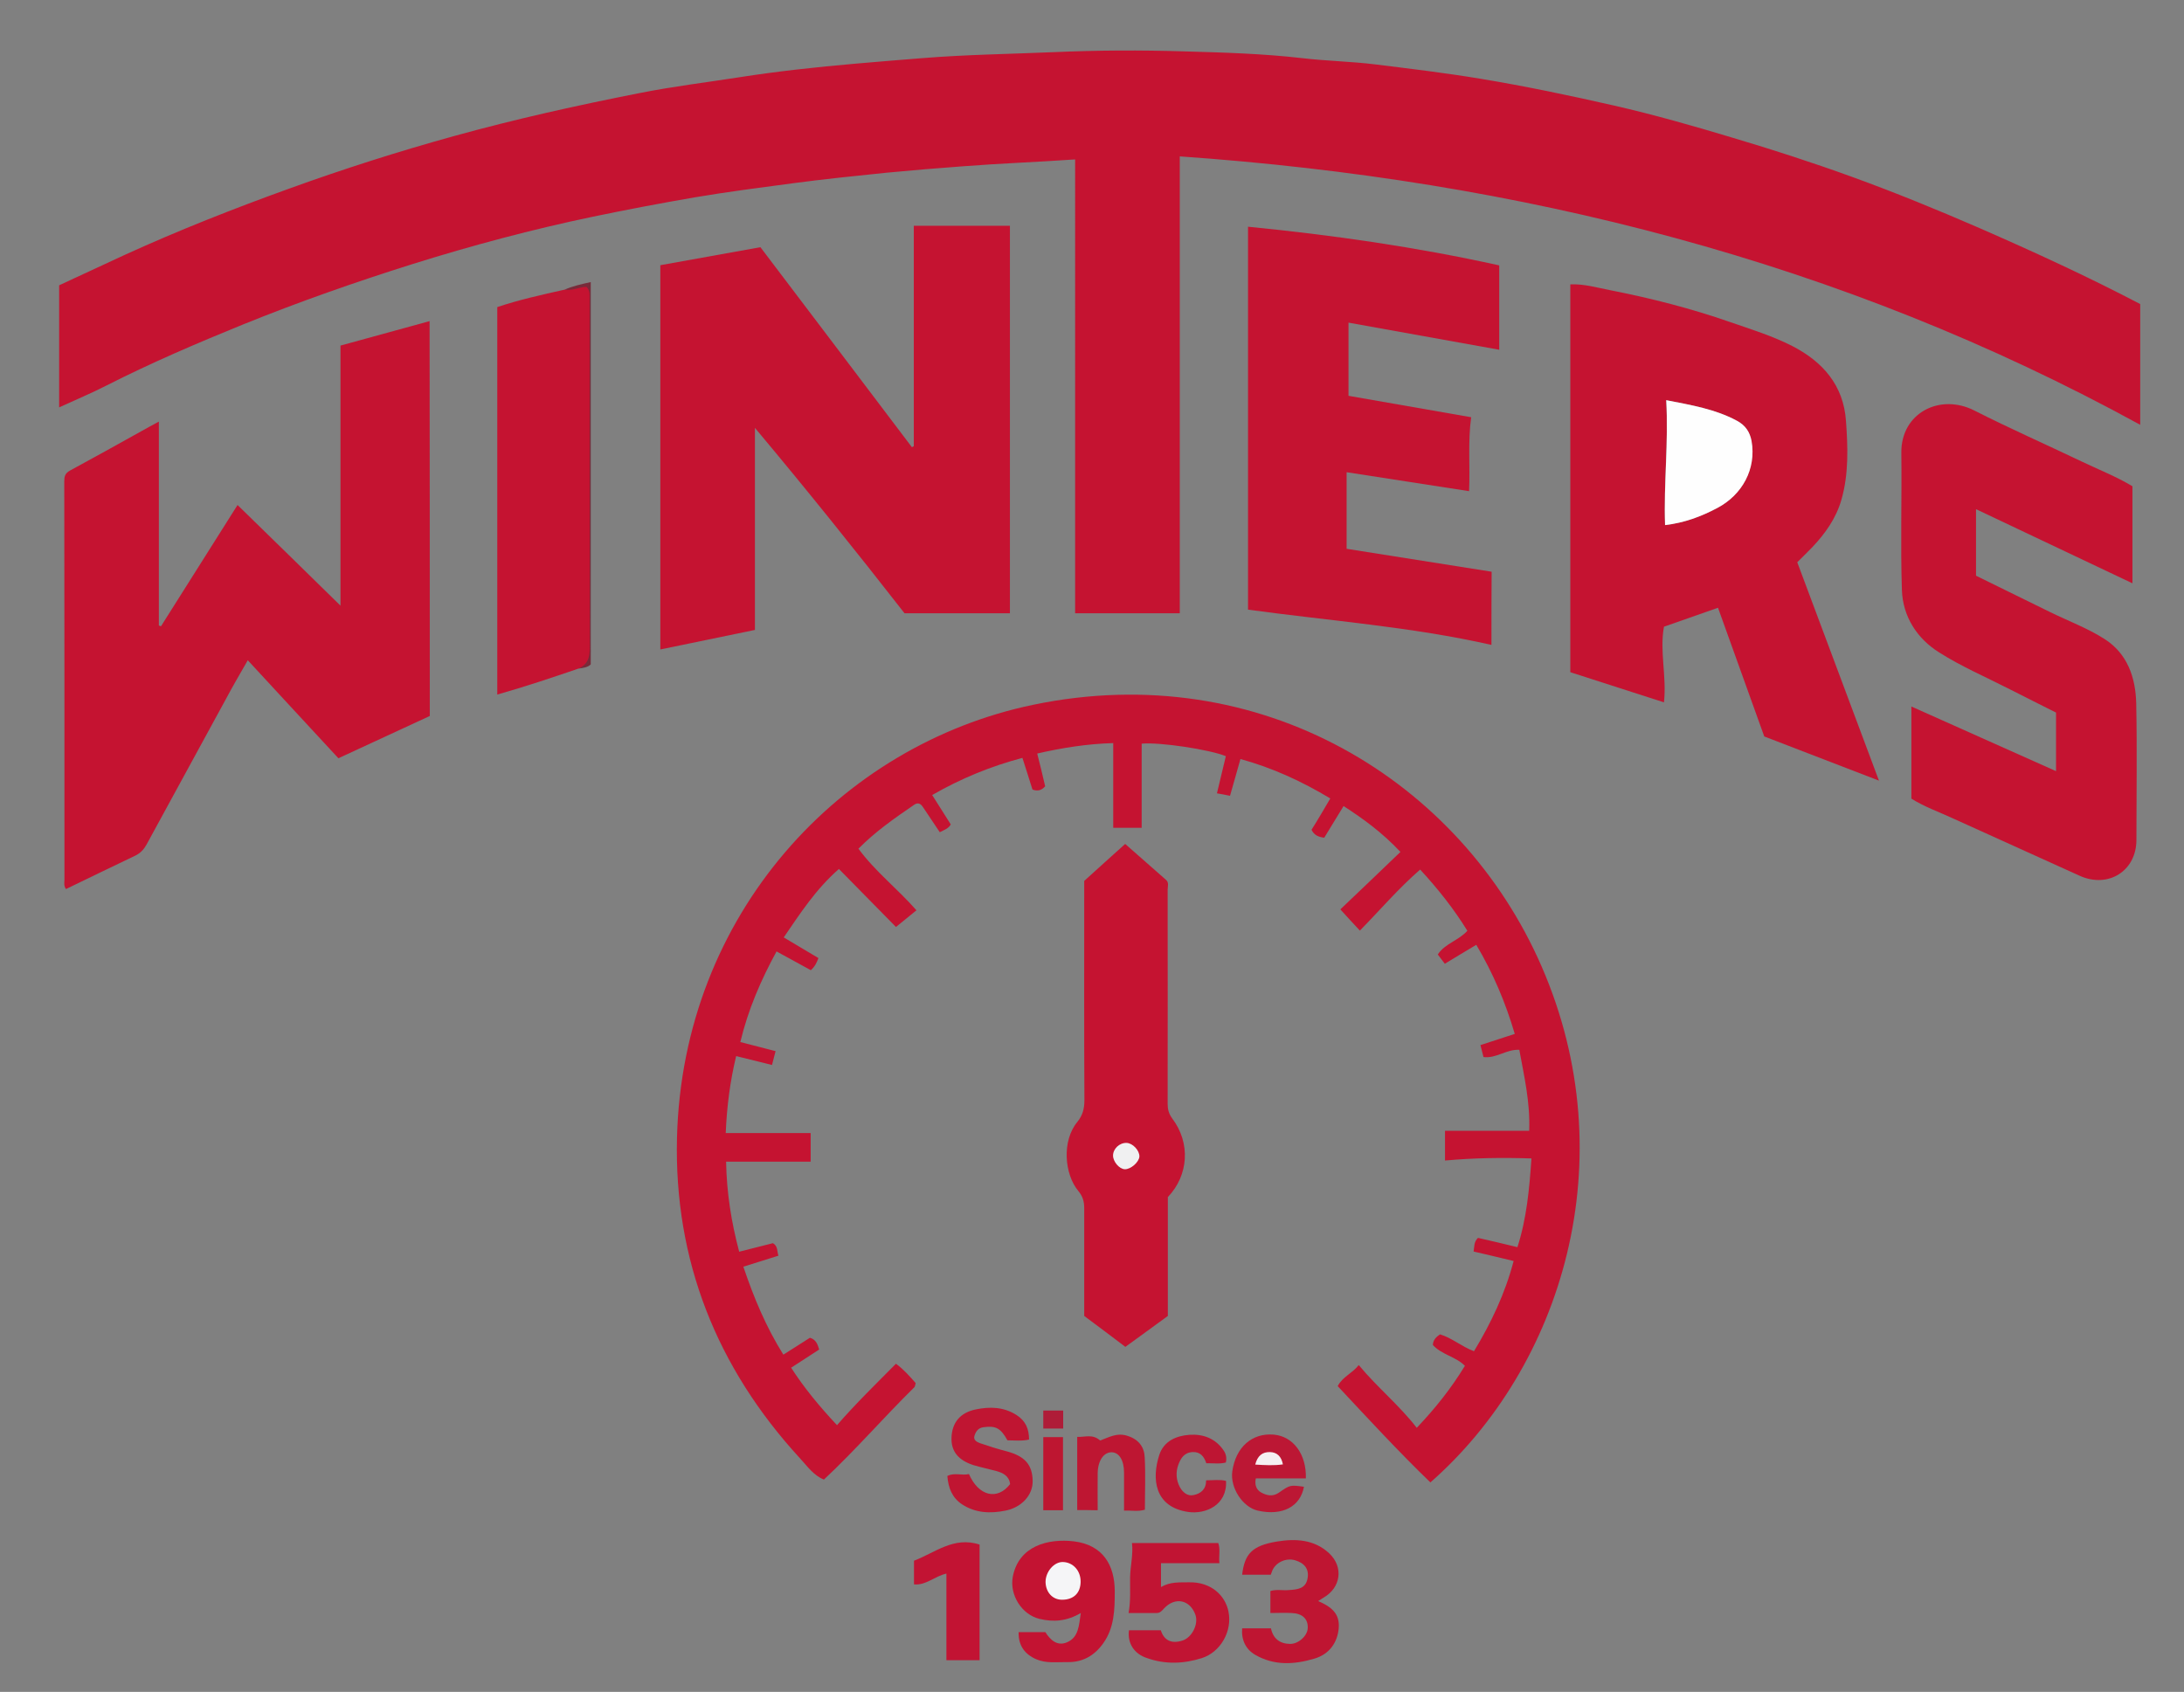
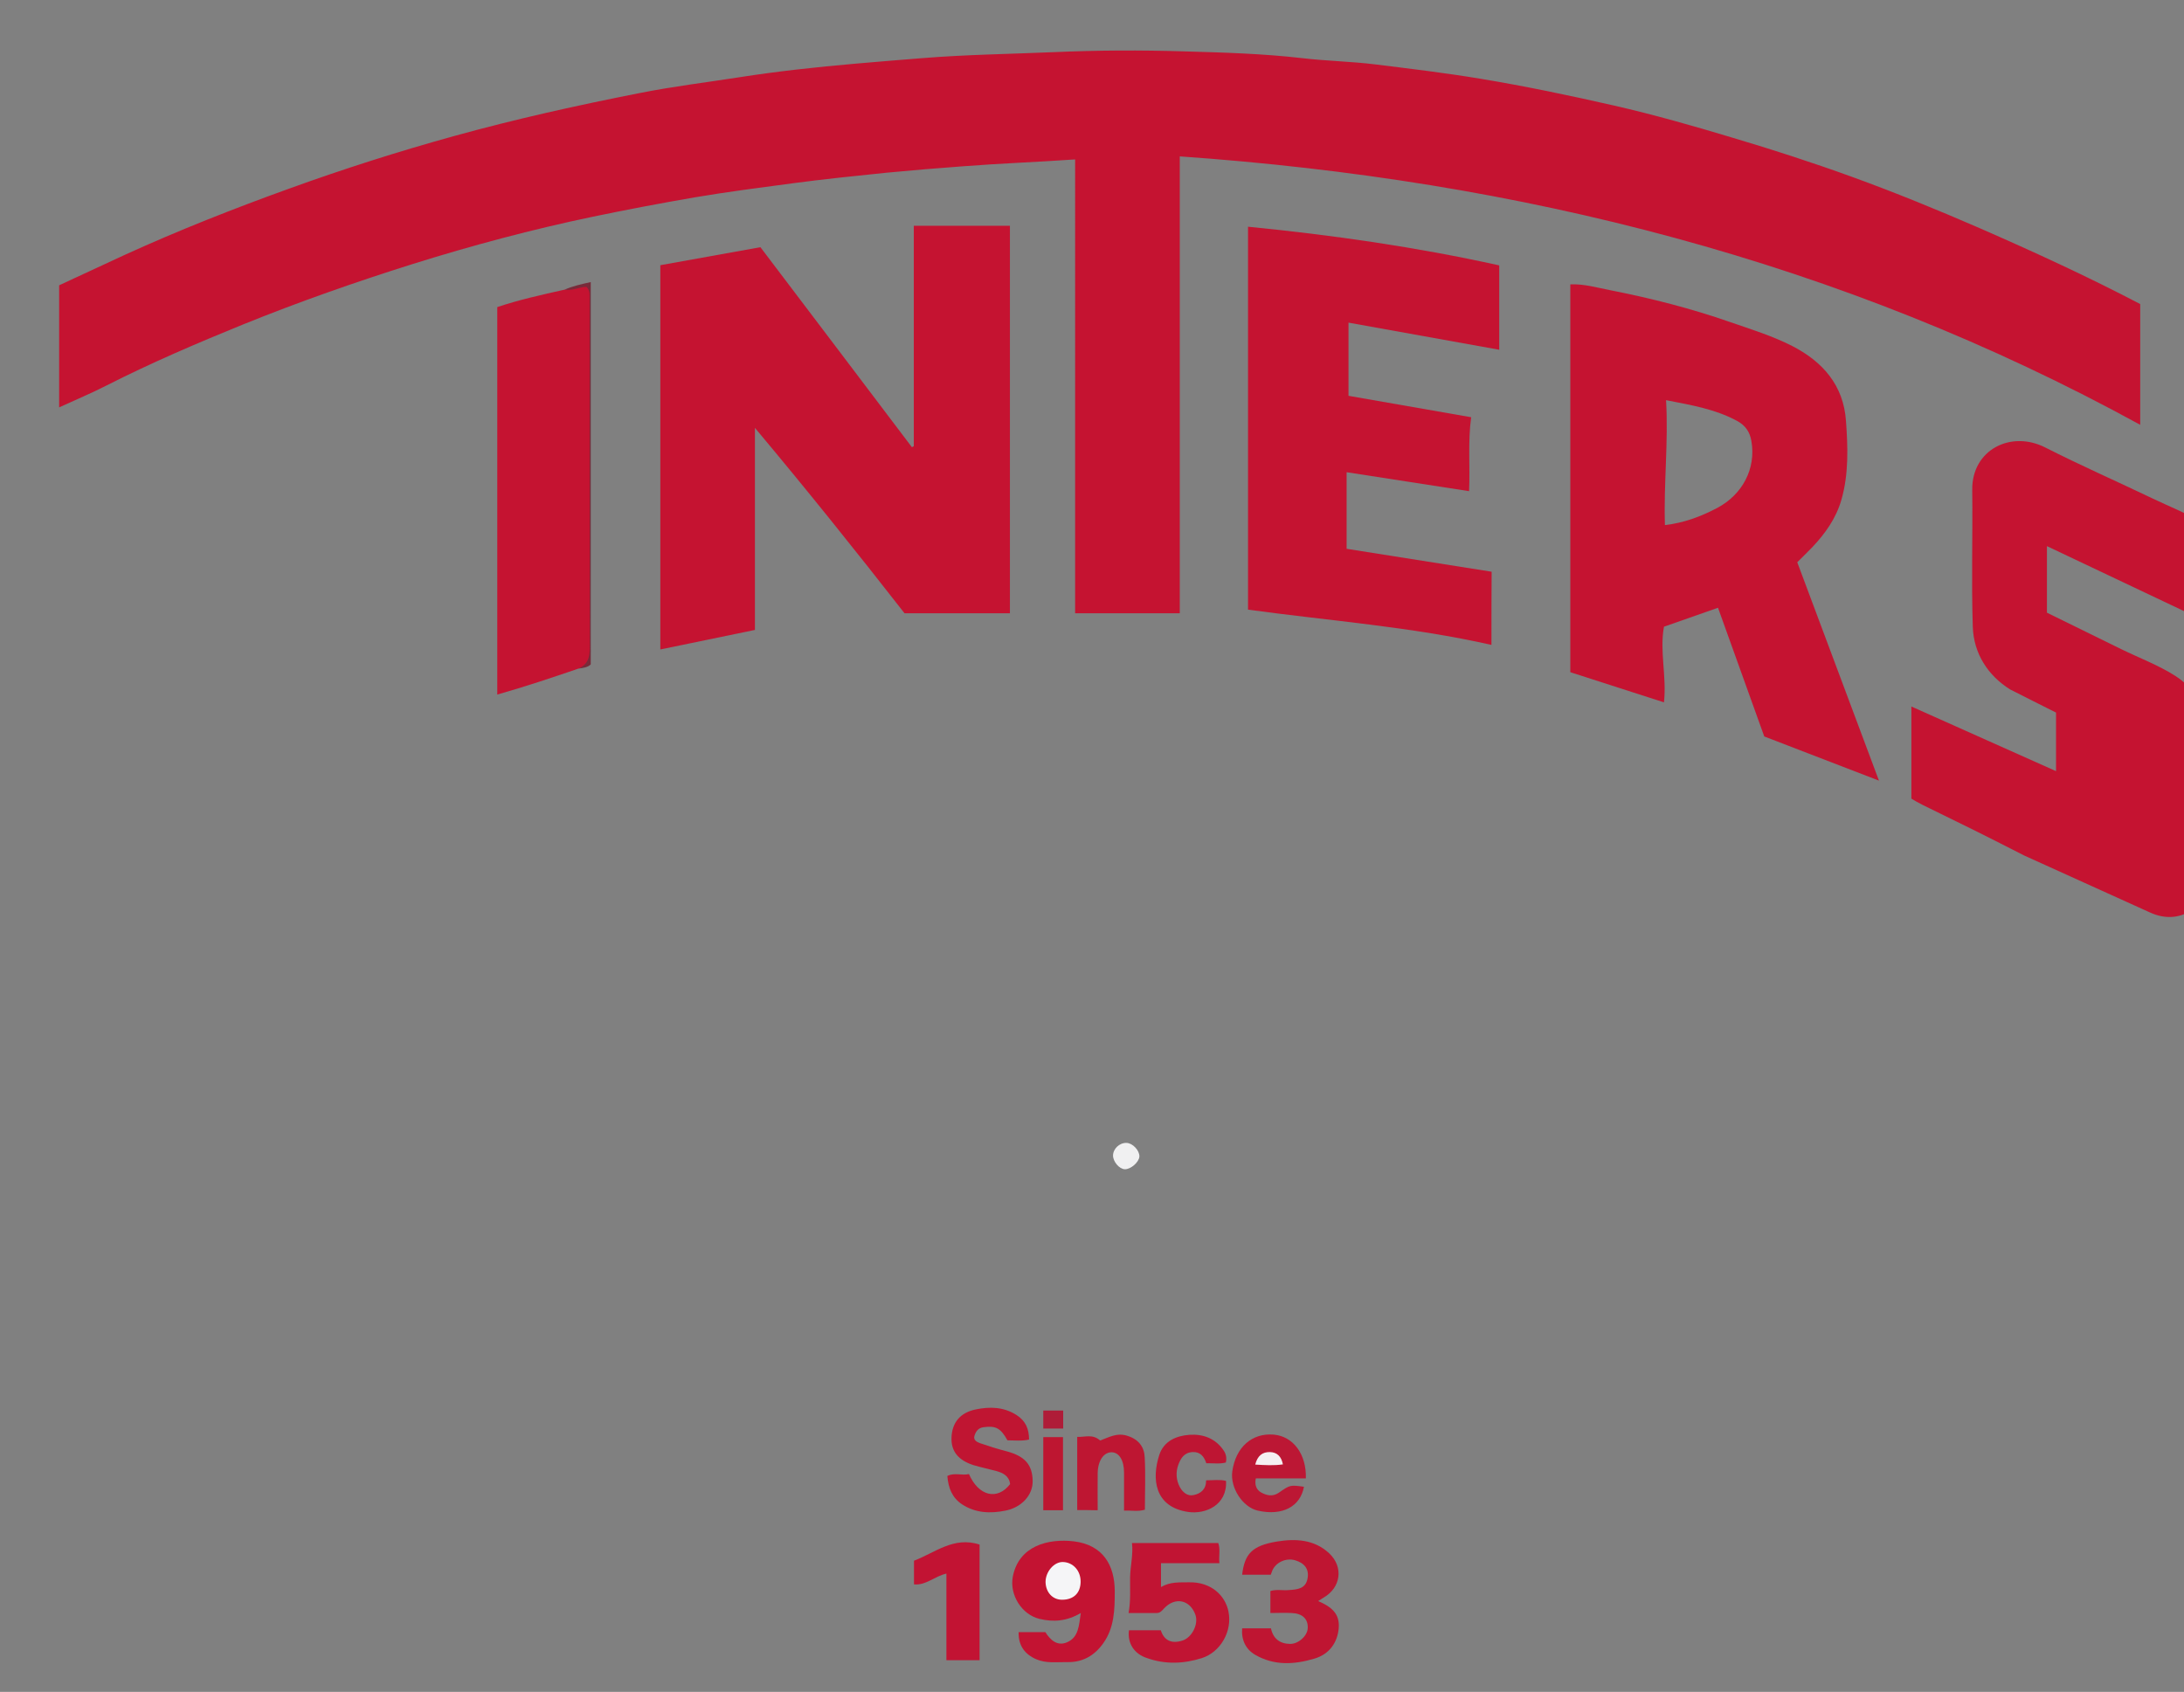
<svg xmlns="http://www.w3.org/2000/svg" version="1.1" id="Layer_1" x="0px" y="0px" viewBox="0 0 1152 892.5" enable-background="new 0 0 1152 892.5" xml:space="preserve">
  <rect x="0" y="0" width="1152" height="892.5" fill="#808080" stroke="none" />
  <g>
    <path fill="#C51331" d="M567.1,84.1c-20.2,1.4-39.5,2.1-58.9,3.6c-13.5,1-27,2.1-40.5,3.4c-16.6,1.7-33.2,3.4-49.7,5.6   c-17.2,2.3-34.4,4.5-51.5,7.4c-18,3.1-35.9,6.5-53.7,10.2c-32.1,6.7-63.9,15.2-95.2,25c-30.2,9.5-60.1,20-89.5,31.9   c-24.3,9.9-48.4,20.2-71.8,32.1c-8,4.1-16.4,7.6-25.1,11.6c0-21.6,0-42.8,0-64.4c11.5-5.3,23-10.7,34.5-16   c28.5-13,57.7-24.5,87.1-35.1c28.5-10.3,57.3-19.5,86.6-27.6c32.5-9,65.4-16.3,98.5-22.8c17.1-3.4,34.5-5.5,51.8-8.2   c20.4-3.2,40.8-5.4,61.4-7.2c11.7-1,23.4-2,35-2.9c23.3-1.9,46.7-2.2,70-3.2c22.8-1,45.6-1.1,68.4-0.4c20.9,0.6,41.8,1.2,62.6,3.6   c12.8,1.5,25.7,1.7,38.5,3.3c18.6,2.3,37.1,4.5,55.6,7.6c23.6,3.9,46.9,8.8,70.2,14.1c21,4.8,41.7,10.7,62.3,16.9   c21.2,6.3,42.2,13.1,62.9,20.6c22.9,8.3,45.4,17.5,67.7,27.2c28.6,12.5,56.9,25.5,84.6,40c0,21,0,42,0,63.7   C971,137.5,801.2,95,622.3,82.5c0,80.7,0,160.6,0,241c-18.6,0-36.6,0-55.2,0C567.1,243.9,567.1,164.2,567.1,84.1z" />
-     <path fill="#C51331" d="M701.7,421.2c-15.3-9.2-30.7-16.2-47.4-20.8c-1.9,6.6-3.6,12.9-5.5,19.4c-2.4-0.5-4.5-0.9-6.9-1.3   c1.6-6.6,3.1-13.1,4.7-19.6c-8.5-3.5-34.9-7.5-44.4-6.6c0,14.6,0,29.3,0,44.4c-5.3,0-9.8,0-15,0c0-14.6,0-29.4,0-44.7   c-13.9,0.4-26.9,2.5-40.1,5.5c1.5,5.9,2.9,11.6,4.2,17.3c-2,2.2-4,2.7-6.7,1.7c-1.7-5.3-3.3-10.6-5.3-16.7   c-16.6,4.4-32.3,10.8-47.6,19.6c3.4,5.4,6.6,10.4,9.8,15.5c-1.2,2.2-3.4,2.9-5.8,4.1c-2.9-4.3-5.8-8.6-8.7-13   c-1.3-2.1-2.8-2.9-4.9-1.4c-10.2,7-20.3,14-29.3,23.1c8.8,12,20.5,21,30.6,32.5c-3.7,3-7.3,5.9-10.8,8.8   c-9.5-9.6-19.7-20-30.1-30.6c-12.3,10.8-20.3,23.3-29.1,36.1c6.4,3.8,12.4,7.4,18.3,10.9c-0.9,2.4-1.8,4.4-4,6.4   c-5.8-3.2-11.9-6.5-18.1-9.9c-8.3,15.2-15,30.7-19.1,47.8c6.4,1.7,12.4,3.2,18.6,4.8c-0.6,2.4-1.2,4.7-1.9,7.3   c-6.4-1.6-12.4-3.1-18.9-4.7c-3.2,13.3-4.9,26.5-5.5,40.6c15.2,0,29.7,0,44.8,0c0,5.3,0,9.9,0,15.1c-14.6,0-29.2,0-44.6,0   c0.3,16.3,2.7,31.7,6.9,47.5c6.3-1.6,12.1-3.1,17.8-4.5c2.7,1.6,2.1,4.2,2.9,6.6c-6.1,1.9-12.2,3.8-18.5,5.8   c5.5,16.3,11.9,31.7,21.1,46.4c4.7-3,9.4-5.9,14-8.9c3.3,0.9,4.1,3.6,4.9,6.2c-5.1,3.3-9.9,6.4-14.8,9.6   c6.9,10.7,15.1,20.6,24.2,30.3c10-11.5,20.5-21.7,31.1-32.4c4.2,3.1,7.3,6.7,10.4,10.2c-0.3,0.9-0.3,1.8-0.7,2.2   c-16.1,15.8-30.9,33-47.7,48.7c-5.5-2.2-8.8-7.1-12.7-11.3c-43.9-47.8-66.4-104.4-64.8-169.1c3-118,86.4-207.2,187.8-228.3   c120-25,225.7,40.1,268.3,138.1c44.3,101.9,10.9,211-58.7,272.1c-16.9-16.3-32.8-33.6-48.9-50.8c2.6-5,7.7-6.7,11.1-11.1   c9.8,11.8,21.4,21.2,30.6,33.1c9.9-10.4,18.2-20.9,25.4-32.7c-4.8-4.9-12.2-5.8-16.9-11c0.1-2.5,1.6-4.2,3.8-5.6   c6.3,1.9,11.3,6.4,17.9,8.9c9-14.9,16.4-30.4,20.9-47.6c-7.2-1.7-14-3.4-21.1-5c0.4-2.6,0.1-5.1,2.3-7.2c6.6,1.5,13.4,3.1,20.8,4.9   c4.9-15.2,6.3-30.8,7.4-46.8c-15.4-0.5-30.3-0.3-45.6,1.1c0-5.3,0-10,0-15.7c14.6,0,29.2,0,44.4,0c0.6-15.2-2.7-28.9-5.2-42.7   c-6.8-0.4-12.2,4.7-18.9,3.8c-0.6-2.2-1-4-1.6-6.3c5.9-1.9,11.8-3.8,18.1-5.9c-4.9-16.6-11.4-32-20.3-47c-5.6,3.4-11.1,6.6-16.6,10   c-1.4-1.8-2.4-3.2-3.7-4.9c3.8-5.8,10.9-7.3,15.6-12.5c-7.1-11.5-15.5-22.1-24.9-32.3c-11.5,10-21.1,21.3-31.8,32.2   c-3.8-4.1-7-7.5-10.3-11.2c10.4-9.9,21-20,31.7-30.3c-9.7-10.3-19.5-17.4-30-24.2c-3.8,6.2-7,11.5-10.2,16.7   c-3.1-0.4-5.3-1.3-6.7-4.2C695.1,432.5,698.3,427,701.7,421.2z" />
-     <path fill="#C51331" d="M226.7,377.7c-15.7,7.3-31.6,14.6-48.2,22.3c-15.7-16.9-31.5-34.1-47.8-51.7c-4,7-7.9,13.6-11.5,20.4   c-14,25.6-28,51.3-42,77c-1.4,2.5-3.2,4.4-5.9,5.7c-12.2,5.8-24.3,11.7-36.5,17.6c-1.3-1.8-0.8-3.5-0.8-5.1c0-70,0-140-0.1-210   c0-2.5,0.4-4.2,2.9-5.6c12.6-6.8,25.1-13.8,37.7-20.8c2.9-1.6,5.7-3.2,9.3-5.1c0,36.3,0,71.9,0,107.6c0.4,0.1,0.8,0.2,1.1,0.4   c13.6-21.6,27.2-43.1,40.4-64c17.9,17.4,35.5,34.7,54.3,53.1c0-46.7,0-91.6,0-137.2c15.6-4.3,31.1-8.5,47-12.9   C226.7,239,226.7,307.9,226.7,377.7z" />
    <path fill="#C51331" d="M482,235.4c0-38.6,0-77.3,0-116.3c16.9,0,33.6,0,50.7,0c0,68.1,0,136.1,0,204.4c-18.5,0-37,0-55.6,0   c-25.5-32.7-51.5-65.1-78.9-97.8c0,36.2,0,71.2,0,106.6c-16.7,3.5-33.1,6.8-49.9,10.3c0-67.7,0-134.9,0-202.7   c17.4-3.1,35-6.3,52.8-9.5c26.8,35.4,53.4,70.4,79.9,105.5C481.4,235.7,481.7,235.6,482,235.4z" />
-     <path fill="#C51331" d="M1008.2,421.3c0-16,0-32,0-48.6c25.5,11.4,50.5,22.6,76.3,34.1c0-10.6,0-20.3,0-30.9   c-7.7-3.9-16-8-24.2-12.2c-12.5-6.4-25.6-12-37.4-19.5c-11.7-7.3-19.2-18.9-19.7-32.9c-0.8-24.1,0-48.3-0.3-72.5   c-0.2-21,20.4-31.5,38.6-22.2c18.5,9.4,37.6,17.8,56.4,26.8c9,4.3,18.4,8,26.9,13.1c0,16.9,0,33.5,0,51.2   c-27.7-13.1-54.8-26-82.5-39.1c0,12.2,0,23.3,0,35.1c12.8,6.3,26,12.8,39.1,19.2c9.6,4.7,19.8,8.5,28.7,14.2   c12.1,7.7,16.4,20.4,16.7,34c0.5,24,0.1,48,0.1,72c0,16.3-14.8,25.7-29.9,18.9c-22.2-10.1-44.5-20.1-66.7-30.2   C1023,428.4,1015.2,425.7,1008.2,421.3z" />
+     <path fill="#C51331" d="M1008.2,421.3c0-16,0-32,0-48.6c25.5,11.4,50.5,22.6,76.3,34.1c0-10.6,0-20.3,0-30.9   c-7.7-3.9-16-8-24.2-12.2c-11.7-7.3-19.2-18.9-19.7-32.9c-0.8-24.1,0-48.3-0.3-72.5   c-0.2-21,20.4-31.5,38.6-22.2c18.5,9.4,37.6,17.8,56.4,26.8c9,4.3,18.4,8,26.9,13.1c0,16.9,0,33.5,0,51.2   c-27.7-13.1-54.8-26-82.5-39.1c0,12.2,0,23.3,0,35.1c12.8,6.3,26,12.8,39.1,19.2c9.6,4.7,19.8,8.5,28.7,14.2   c12.1,7.7,16.4,20.4,16.7,34c0.5,24,0.1,48,0.1,72c0,16.3-14.8,25.7-29.9,18.9c-22.2-10.1-44.5-20.1-66.7-30.2   C1023,428.4,1015.2,425.7,1008.2,421.3z" />
    <path fill="#C51331" d="M786.7,340.2c-42.4-9.6-85.4-12.7-128.4-18.6c0-67.1,0-134.1,0-202c44.7,4.4,88.7,10.7,132.5,20.4   c0,14.7,0,29.1,0,44.5c-26.6-4.8-52.9-9.5-79.5-14.3c0,12.8,0,25.4,0,38.6c21.2,3.7,42.7,7.5,64.7,11.3c-1.8,12.9-0.5,25.8-1.1,39   c-21.7-3.4-43-6.7-64.6-10c0,13.7,0,27,0,40.4c25.4,4,50.8,8,76.5,12.1C786.7,313.8,786.7,326.6,786.7,340.2z" />
-     <path fill="#C51331" d="M616,631.5c0,20.9,0,41.6,0,62.7c-7.2,5.3-14.7,10.7-22.4,16.3c-7.3-5.5-14.4-10.9-21.7-16.3   c0-18.9,0-37.9,0-56.8c0-3.5-0.7-6.2-3.1-9.1c-7.4-8.9-8.8-26.5-0.5-36.5c2.7-3.3,3.7-6.9,3.7-11.4c-0.2-36.8-0.1-73.6-0.1-110.4   c0-1.8,0-3.7,0-5.3c7.2-6.5,14.1-12.8,21.6-19.5c7.3,6.4,14.5,12.7,21.6,19c1.6,1.4,0.8,3.5,0.8,5.2c0,37.6,0.1,75.3,0,112.9   c0,2.9,0.6,5.2,2.4,7.7C628.1,602.9,627,620,616,631.5z" />
    <path fill="#C51331" d="M305.1,352.7c-14,4.8-28,9.5-42.8,13.7c0-68.3,0-135.9,0-204.4c11.3-3.8,23.4-6.5,35.5-9.2   c4-0.2,7.7-2,11.6-2.3c2.8,2,2,4.8,2,7.4c0,47.1,0,94.3,0,141.4c0,14.2-0.3,28.3,0.1,42.5C311.8,347.3,310.7,351.1,305.1,352.7z" />
    <path fill="#C31332" d="M537.3,861c4.6,0,9.3,0,14.1,0c2.6,4.1,6.2,7.5,11.3,5.4c6.3-2.6,6.4-8.9,7.4-15.5   c-7.3,4.3-14.3,4.9-21.8,3.1c-9.4-2.3-15.8-12.6-14.1-22.1c3.1-16.6,18.9-20.4,32.3-18.8c15.3,1.9,21.5,12.6,21.5,26.4   c0,9.6-0.2,19.2-6.1,27.4c-4.6,6.5-10.9,10.1-19,9.9c-5.4-0.1-10.9,0.8-16.3-1.5C540.4,872.6,537.1,867.9,537.3,861z" />
    <path fill="#C11433" d="M595.5,860c5.6,0,11.2,0,16.8,0c1.7,5.4,5.7,7.3,11.5,5.4c4.9-1.6,8.4-8.5,6.8-13.4   c-2.8-8.2-10.9-9.8-16.7-3.4c-1,1.1-2,2.3-3.7,2.3c-5,0-9.9,0-14.9,0c1.2-6.6,0.7-12.8,0.8-18.9c0.1-5.9,1.7-11.7,1-18   c15.5,0,30.4,0,45.5,0c1.2,3.2,0.2,6.7,0.6,10.6c-10.4,0-20.4,0-30.8,0c0,4.3,0,8,0,12.6c5-2.9,9.9-2.4,14.9-2.5   c11.5-0.2,19,6.9,20.7,15.5c2.1,10.4-4.3,21.4-14.1,24.5c-9.5,3-19.2,3.4-28.8,0C598.2,872.5,594.6,866.8,595.5,860z" />
    <path fill="#BF1532" d="M655.2,830.7c1.3-10.9,5.1-15.3,18.3-17.5c9.7-1.6,19.7-1.2,27.6,6.2c7.7,7.2,6.2,18.2-3,23.4   c-0.8,0.5-1.6,1-2.8,1.8c6.6,2.9,11.7,6.4,10.8,14.7c-0.7,6.9-4.6,13.3-12.9,15.7c-10.5,3.1-21.1,3.8-31.2-2.1   c-4.8-2.8-7.3-7.7-6.8-13.9c4.9,0,9.9,0,15.2,0c1.1,5.3,4.6,8.1,10,8.2c4.5,0.1,9.3-4.3,9.4-8.4c0.2-4.8-2.8-7.7-8.6-7.9   c-3.6-0.2-7.2,0-11.1,0c0-4.1,0-7.7,0-11.6c3.2-1,6.5-0.2,9.7-0.5c4.4-0.3,8.9-0.6,9.9-6.1c0.9-4.9-1.5-8.1-6.5-9.6   c-4.7-1.4-10,0.9-12,5.2c-0.3,0.7-0.6,1.5-0.9,2.4C665.4,830.7,660.5,830.7,655.2,830.7z" />
    <path fill="#C01532" d="M511.1,777.6c5.1,11.7,15,14,21.7,5.3c-0.5-4.3-3.7-5.9-7.3-6.9c-4-1.1-8-1.9-12-3.1   c-8.1-2.6-11.9-7.4-11.6-14.6c0.3-7.8,4.5-13.1,12.8-14.8c7.3-1.5,14.6-1.4,21.4,2.9c4.9,3.1,6.7,7.4,6.7,13   c-3.9,0.9-7.7,0.4-11.4,0.4c-3.6-6.5-6.2-7.8-12.7-6.9c-2.8,0.4-4,2.3-4.7,4.5c-0.7,2.3,1.3,3.3,2.9,3.9c4.7,1.6,9.4,3.1,14.1,4.3   c9.7,2.6,13.5,7.1,13.7,15.5c0.2,7.8-6.1,14.2-14.4,15.8c-8,1.6-15.7,1.3-22.8-3.3c-5.3-3.5-7.3-8.7-7.8-15   C503.5,776.7,507.3,778.5,511.1,777.6z" />
    <path fill="#C21333" d="M499.2,830.1c-6.4,1.5-10.8,6.3-17.1,5.7c0-4.2,0-8.1,0-12.5c11-4.1,20.9-13,34.6-8.5c0,20,0,40.4,0,61   c-5.8,0-11.4,0-17.5,0C499.2,860.7,499.2,845.7,499.2,830.1z" />
    <path fill="#BC1734" d="M688.8,779.9c-8.9,0-17.5,0-26.4,0c-0.7,3.4,0.3,6,2.8,7.4c2.9,1.6,6.1,2.4,9.4,0.1   c5.9-4.1,5.9-4.1,13.2-3.1c-1.9,10.5-11.4,15.5-24.3,12.6c-8-1.8-14.7-12-13.5-20.7c1.8-12.8,10.4-20.4,21.9-19.4   C682.1,757.7,689.2,767.1,688.8,779.9z" />
    <path fill="#BE1632" d="M568.2,796.6c0-12.9,0-25.5,0-38.6c4,0.2,8.1-1.7,12.1,1.9c4.3-1.5,8.8-4.4,14.6-2.4   c5.8,1.9,8.7,5.9,8.9,11.3c0.5,9.1,0.1,18.2,0.1,27.6c-3.6,1.1-7,0.3-11,0.5c0-6.8,0-13.4,0-20c0-6.5-2.5-10.6-6.4-10.8   c-4.3-0.1-7.4,4.4-7.5,11c-0.1,6.4,0,12.9,0,19.6C575.3,796.6,572,796.6,568.2,796.6z" />
    <path fill="#BE1533" d="M636.2,780.9c4,0,7.3-0.5,10.5,0.3c0.7,12.8-10.8,17.7-19.9,16.4c-17.9-2.6-19.4-17.5-15.3-30.1   c2.4-7.3,8.9-10.1,15.9-10.6c7.3-0.5,13.7,1.9,18,8.2c1.2,1.7,1.8,3.9,1.2,6.4c-3.3,0.9-6.8,0.3-10.3,0.4c-1.2-3.6-3.2-6.1-7.2-5.9   c-4.4,0.2-6.3,3.2-7.6,6.8c-1.4,3.9-1.1,8,0.8,11.6c1.4,2.6,3.9,5,7.2,4.3C633.5,787.9,636.2,785.6,636.2,780.9z" />
    <path fill="#BE1631" d="M560.7,796.7c-3.5,0-6.8,0-10.4,0c0-12.9,0-25.5,0-38.6c3.3,0,6.7,0,10.4,0   C560.7,770.9,560.7,783.5,560.7,796.7z" />
    <path fill="#782B3A" d="M305.1,352.7c6.5-2.8,6-8.4,6-14.1c-0.1-60.3-0.1-120.6-0.1-181c0-2.1,0.3-4.4-1.7-6.3   c-3.7,0.1-7.4,2.2-11.5,1.5c4.3-1.9,8.9-2.9,13.8-4c0,67.2,0,134.2,0,201.7C310.1,352,307.6,352.4,305.1,352.7z" />
    <path fill="#AF1C38" d="M550.3,744.1c3.5,0,6.9,0,10.5,0c0,3.2,0,6.2,0,9.5c-3.5,0-6.8,0-10.5,0   C550.3,750.5,550.3,747.5,550.3,744.1z" />
    <g>
      <path fill="#C51331" d="M948,296.6c3-3,5.5-5.4,7.9-7.9c6.9-7.3,12.6-15.3,15.4-25.1c3.9-13.6,3.4-27.7,2.4-41.6    c-1.3-18.7-12.2-31.2-28.4-39.5c-10.4-5.3-21.7-8.8-32.7-12.6c-20.6-7.2-41.8-12.6-63.2-16.8c-6.8-1.3-13.7-3.4-21.1-3.1    c0,68.2,0,135.9,0,204.6c16.2,5.2,32.5,10.5,49.4,15.9c1.5-13.9-2.4-26.9,0-39.9c9.5-3.3,18.9-6.6,28.5-10    c8.3,23.1,16.4,45.6,24.4,67.9c19.8,7.6,39.3,15.1,60.5,23.3C976.3,372.3,962.1,334.3,948,296.6z M905.7,268    c-8.6,4.5-17.3,7.8-27.5,9c-0.7-22.1,1.9-43.8,0.6-65.9c13.4,2.6,25.8,4.7,37.2,10.8c4.8,2.5,7,6.1,7.8,10.7    C926.4,247.3,919,261,905.7,268z" />
-       <path fill="#FEFEFE" d="M916.1,221.9c-11.4-6.1-23.9-8.2-37.2-10.8c1.3,22.1-1.4,43.8-0.6,65.9c10.2-1.2,19-4.5,27.5-9    c13.3-7,20.7-20.7,18.1-35.4C923,228,920.8,224.4,916.1,221.9z" />
    </g>
    <path fill="#F0F0F1" d="M587.1,609.6c0-3.6,3.4-6.8,7.1-6.7c3.3,0.1,6.9,4,6.8,7.2c-0.2,3-4.6,6.8-7.7,6.7   C590.4,616.7,587.1,612.8,587.1,609.6z" />
    <path fill="#F5F5F7" d="M570,834.5c-0.1,5.9-3.7,9.4-9.8,9.4c-5,0-8.6-3.9-8.7-9.4c0-5.4,4.5-10.6,9.1-10.5   C566,824.1,570.1,828.6,570,834.5z" />
    <path fill="#F5EFF1" d="M662.1,772.6c1.2-4.7,3.8-6.7,7.8-6.6c3.7,0.1,6,2.3,6.8,6.5C671.9,773.2,667.2,772.9,662.1,772.6z" />
  </g>
</svg>